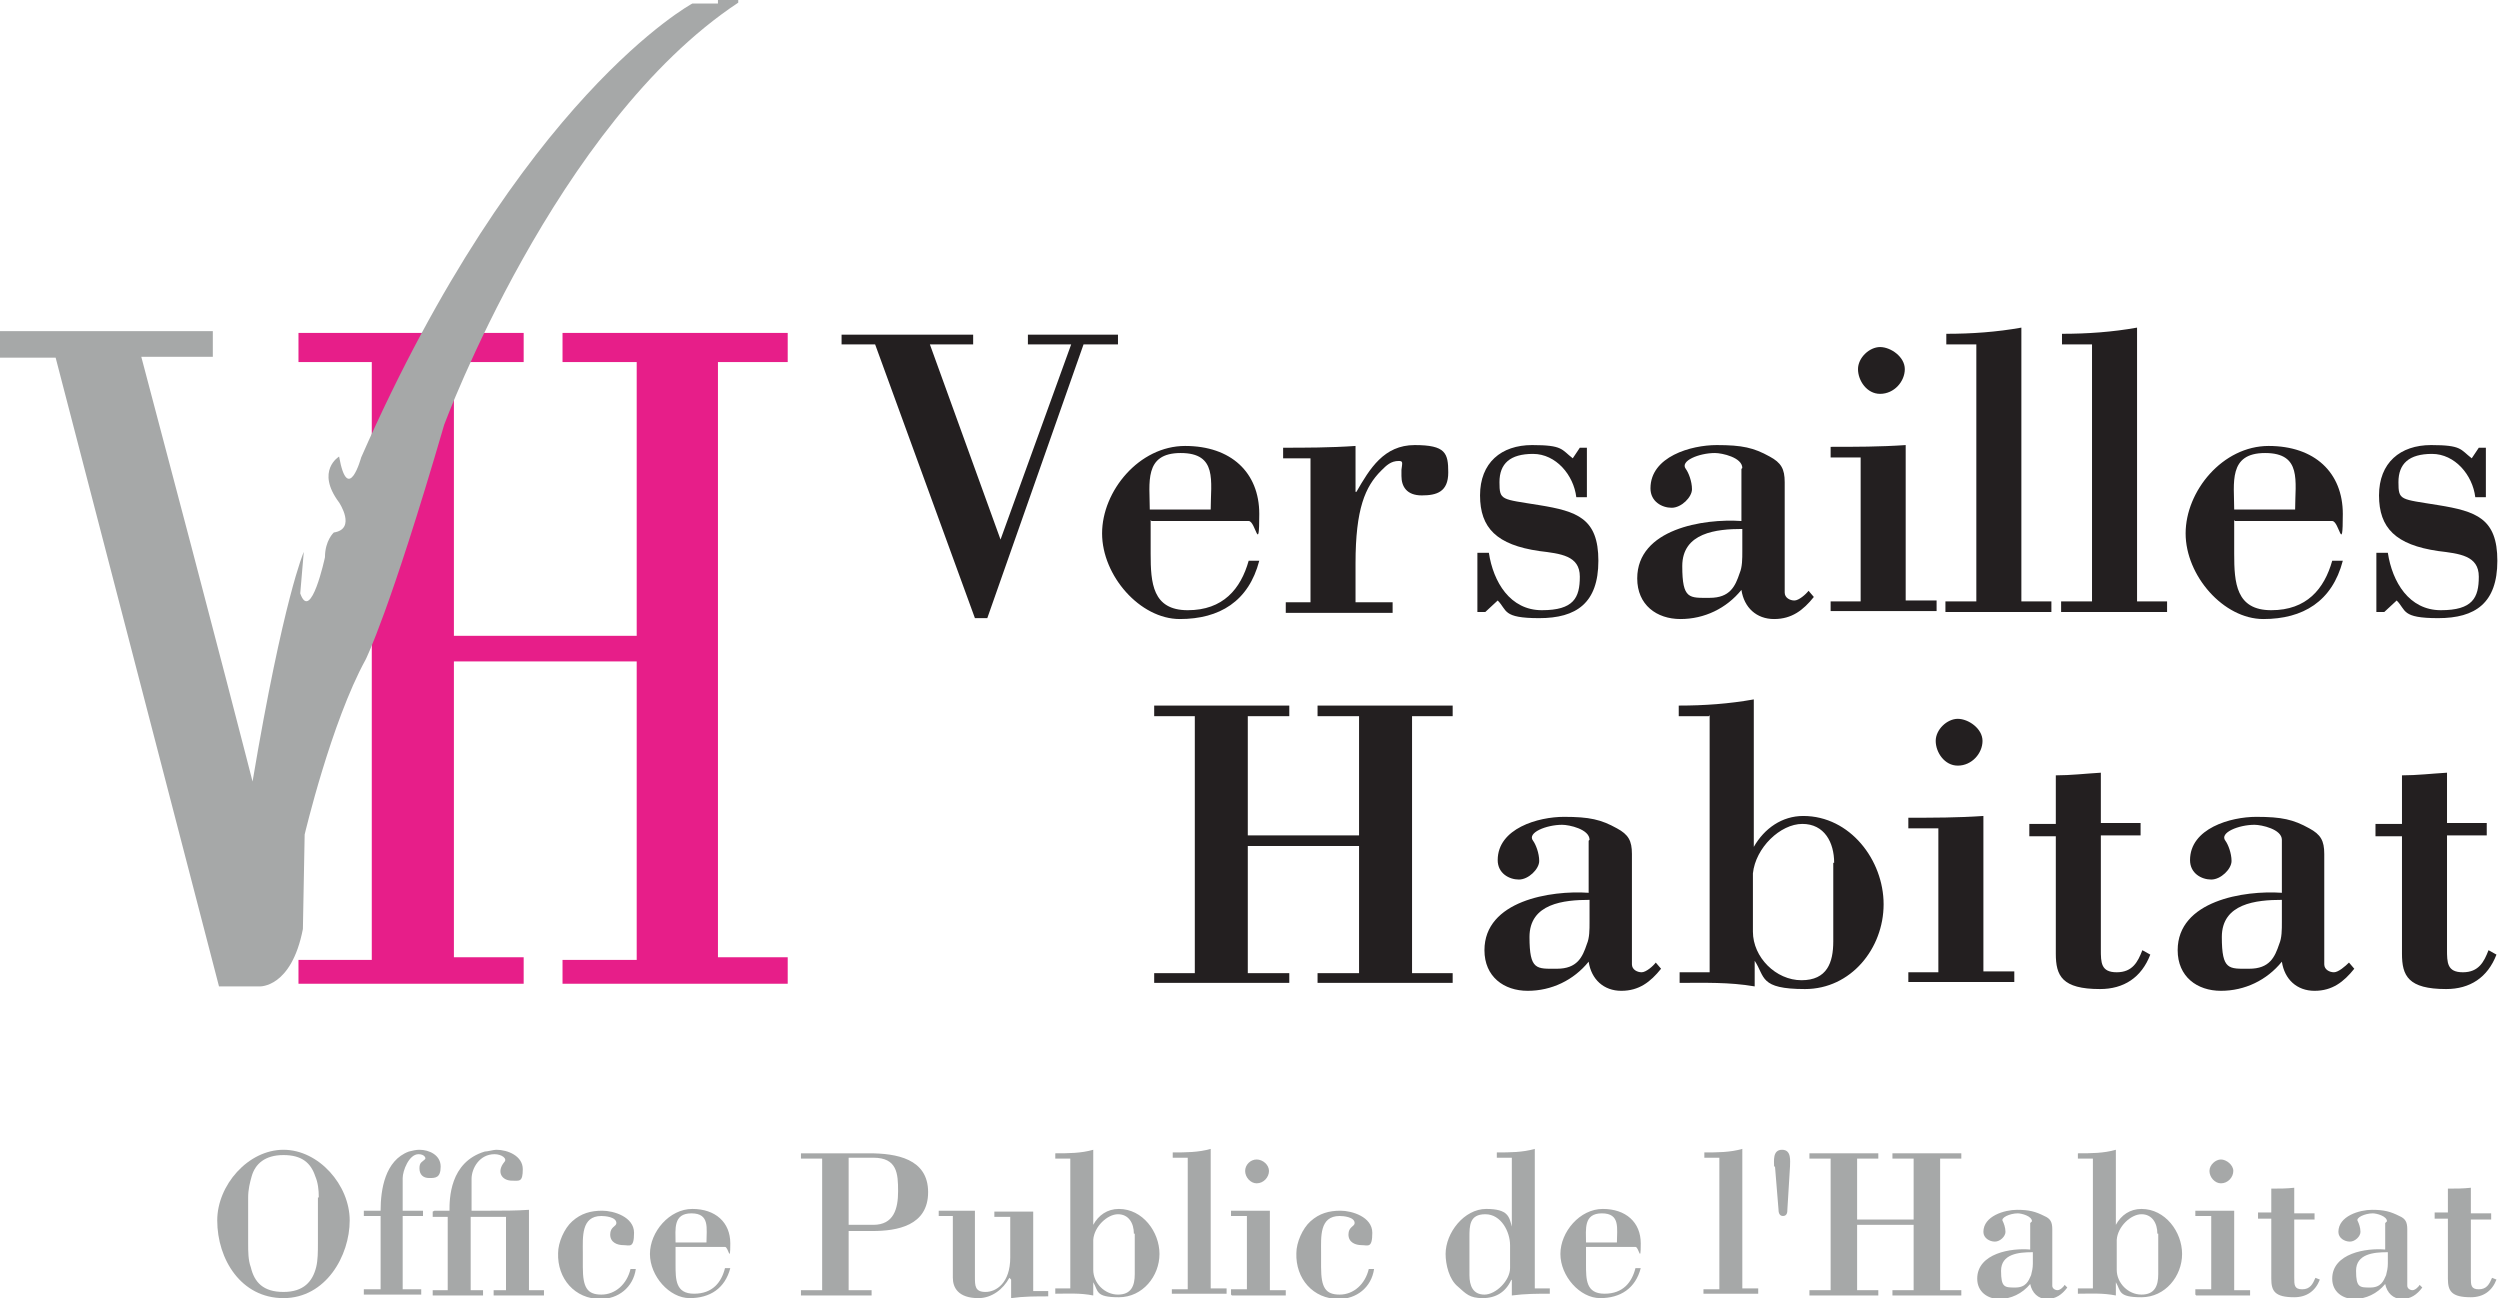
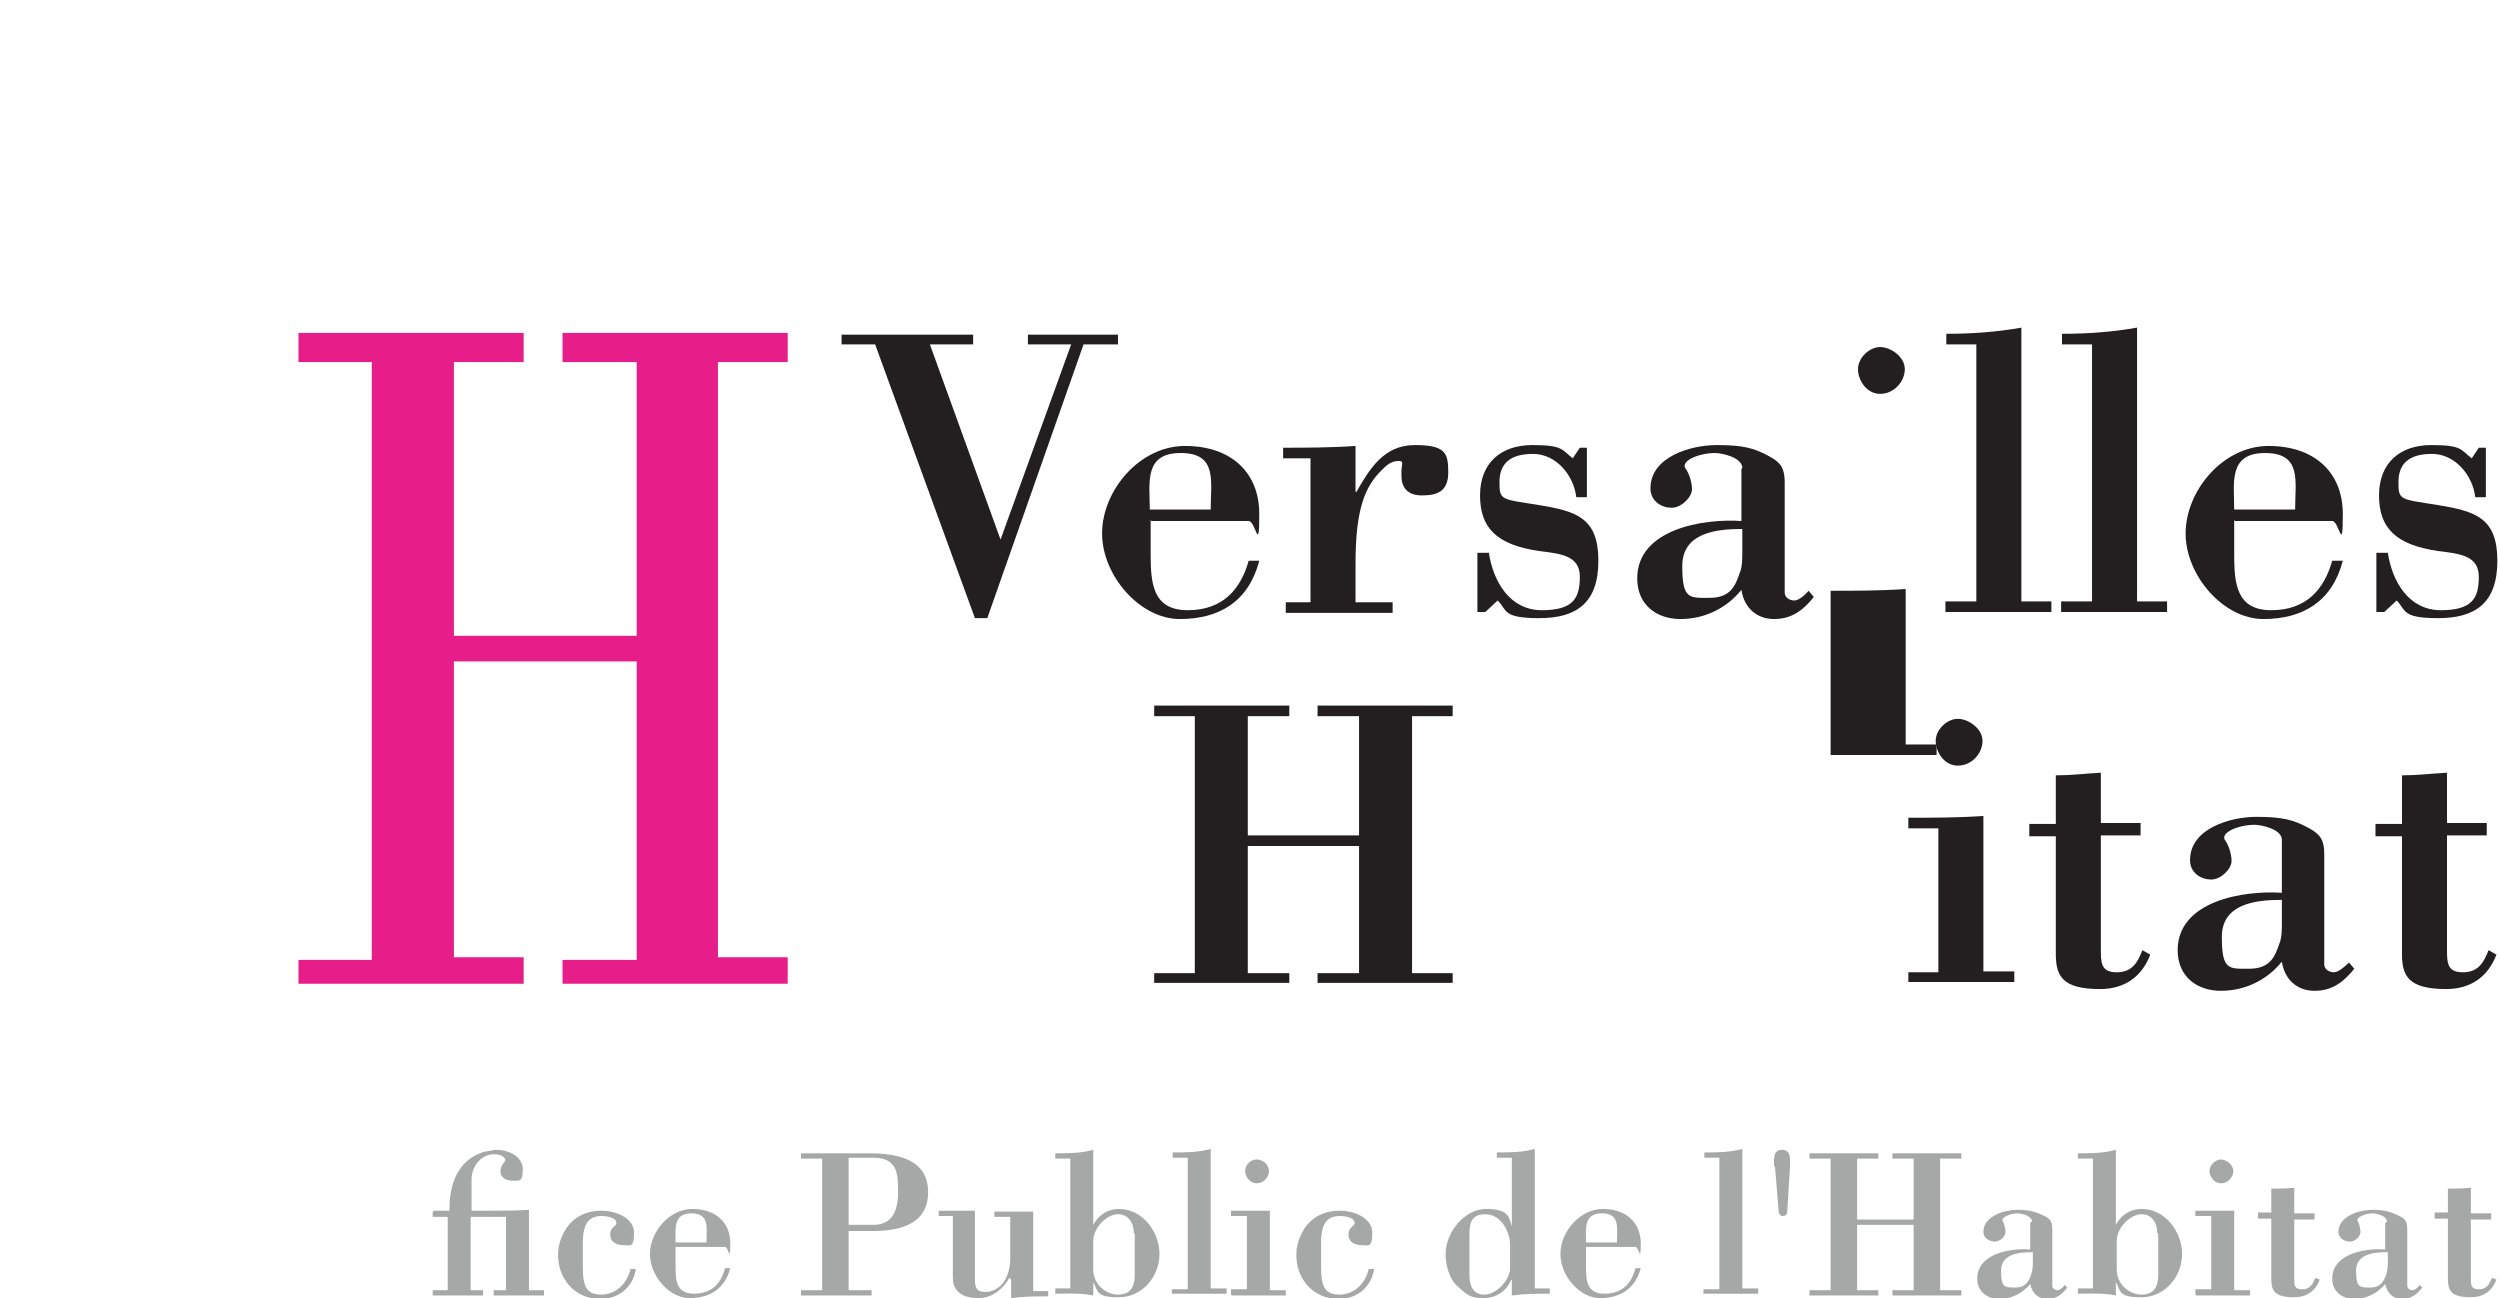
<svg xmlns="http://www.w3.org/2000/svg" id="Layer_1" data-name="Layer 1" version="1.1" viewBox="0 0 283.1 147">
  <defs>
    <style>
      .cls-1 {
        fill: #231f20;
      }

      .cls-1, .cls-2, .cls-3 {
        stroke-width: 0px;
      }

      .cls-2 {
        fill: #a6a8a8;
      }

      .cls-3 {
        fill: #e71e89;
      }
    </style>
  </defs>
  <polygon class="cls-3" points="89.2 41 89.2 37.7 63.7 37.7 63.7 41 72.1 41 72.1 72 51.4 72 51.4 41 59.3 41 59.3 37.7 33.8 37.7 33.8 41 42.1 41 42.1 108.7 33.8 108.7 33.8 111.4 59.3 111.4 59.3 108.4 51.4 108.4 51.4 74.9 72.1 74.9 72.1 108.7 63.7 108.7 63.7 111.4 89.2 111.4 89.2 108.4 81.3 108.4 81.3 41 89.2 41" />
-   <path class="cls-2" d="M0,40.5h6.3l18.5,71.2h4.6s3.6.2,4.9-6.5l.2-10.7s3-12.7,6.9-19.8c0,0,2.7-5.3,8.9-26.6,0,0,12.6-34.1,33.3-47.8v-.4h-2.3v.5s-2.9,0-2.9,0c0,0-19.5,10.5-37.5,51.4,0,0-1.5,5.5-2.5-.1,0,0-2.7,1.6,0,5.2,0,0,2,3-.6,3.4,0,0-1,.9-1,2.8,0,0-1.6,7.5-2.8,4.1l.4-4.7s-2.3,5.2-5.8,26c0,0-3.8-14.9-12.6-48.1h8.1v-2.9H0v2.9Z" />
  <g>
    <polygon class="cls-1" points="111.8 70 110.4 70 99.1 39 95.3 39 95.3 37.9 110.2 37.9 110.2 39 105.3 39 113.3 61.1 121.3 39 116.4 39 116.4 37.9 126.6 37.9 126.6 39 122.7 39 111.8 70" />
    <path class="cls-1" d="M130.3,58.9v3.8c0,3.3.2,6.4,4.2,6.4s6-2.4,6.9-5.6h1.2c-1.2,4.6-4.5,6.6-9,6.6s-8.8-4.9-8.8-9.7,4.2-9.9,9.4-9.9,8.4,3,8.4,7.7-.4.8-1.2.8h-11ZM137.1,57.7c0-3.2.8-6.4-3.4-6.4s-3.5,3.4-3.5,6.4h6.9Z" />
    <path class="cls-1" d="M153.6,55.7c1.5-2.6,3.1-5.3,6.6-5.3s3.8.9,3.8,3.1-1.3,2.6-3,2.6-2.3-1-2.3-2.2,0-.5,0-.7c.1-.8.2-1-.3-1-.9,0-1.4.5-2,1.1-1.8,1.8-2.9,4.3-2.9,10.5v4.4h4.2v1.2h-12.1v-1.2h2.8v-16.3h-3.1v-1.2c2.4,0,5.3,0,8.2-.2v5.2Z" />
    <path class="cls-1" d="M168.1,69.3h-.8v-6.7h1.3c.5,3.3,2.4,6.5,6,6.5s4.3-1.4,4.3-3.8-2.2-2.6-4.6-2.9c-4.8-.7-6.7-2.6-6.7-6.3s2.4-5.7,5.9-5.7,3.3.5,4.6,1.5l.8-1.2h.8v5.6h-1.2c-.3-2.5-2.3-4.9-4.9-4.9s-3.8,1.1-3.8,3.2.2,1.9,4.5,2.6c4.3.7,6.7,1.5,6.7,6.3s-2.5,6.5-6.7,6.5-3.6-.9-4.7-2l-1.4,1.3Z" />
    <path class="cls-1" d="M197.3,53c0-1.2-2.3-1.7-3.1-1.7-1.8,0-4,.9-3.3,1.8.3.4.7,1.4.7,2.3s-1.2,2.1-2.3,2.1-2.4-.7-2.4-2.2c0-3.6,4.6-4.9,7.5-4.9s4.2.3,6,1.3c1.3.7,1.7,1.4,1.7,2.9v12.5c0,.6.6.9,1.1.9s1.3-.7,1.6-1.1l.6.7c-1.2,1.5-2.5,2.5-4.5,2.5s-3.4-1.3-3.7-3.3c-1.7,2.1-4.2,3.3-6.9,3.3s-4.9-1.6-4.9-4.6c0-5.6,7.5-6.8,11.8-6.5v-5.9ZM197.3,59.9c-2.9,0-6.8.4-6.8,4.2s.8,3.6,3.1,3.6,2.9-1.3,3.4-2.8c.3-.7.3-1.6.3-2.5v-2.6Z" />
-     <path class="cls-1" d="M207.3,69.3v-1.2h3.4v-16.3h-3.4v-1.2c2.8,0,5.6,0,8.5-.2v17.6h3.5v1.2h-12ZM212.9,44.6c-1.5,0-2.5-1.5-2.5-2.8s1.3-2.5,2.5-2.5,2.8,1.1,2.8,2.5-1.2,2.8-2.8,2.8" />
+     <path class="cls-1" d="M207.3,69.3v-1.2h3.4h-3.4v-1.2c2.8,0,5.6,0,8.5-.2v17.6h3.5v1.2h-12ZM212.9,44.6c-1.5,0-2.5-1.5-2.5-2.8s1.3-2.5,2.5-2.5,2.8,1.1,2.8,2.5-1.2,2.8-2.8,2.8" />
    <path class="cls-1" d="M220.3,69.3v-1.2h3.5v-29.1h-3.4v-1.2c2.9,0,5.7-.2,8.5-.7v31h3.4v1.2h-12Z" />
    <path class="cls-1" d="M233.4,69.3v-1.2h3.5v-29.1h-3.4v-1.2c2.9,0,5.7-.2,8.5-.7v31h3.4v1.2h-12Z" />
    <path class="cls-1" d="M253,58.9v3.8c0,3.3.2,6.4,4.2,6.4s6-2.4,6.9-5.6h1.2c-1.2,4.6-4.5,6.6-9,6.6s-8.8-4.9-8.8-9.7,4.2-9.9,9.4-9.9,8.4,3,8.4,7.7-.4.8-1.2.8h-11ZM259.9,57.7c0-3.2.8-6.4-3.4-6.4s-3.5,3.4-3.5,6.4h6.9Z" />
    <path class="cls-1" d="M269.9,69.3h-.8v-6.7h1.3c.5,3.3,2.4,6.5,6,6.5s4.3-1.4,4.3-3.8-2.2-2.6-4.6-2.9c-4.8-.7-6.7-2.6-6.7-6.3s2.4-5.7,5.9-5.7,3.3.5,4.6,1.5l.8-1.2h.8v5.6h-1.2c-.3-2.5-2.3-4.9-4.9-4.9s-3.8,1.1-3.8,3.2.2,1.9,4.5,2.6c4.3.7,6.7,1.5,6.7,6.3s-2.5,6.5-6.7,6.5-3.6-.9-4.7-2l-1.4,1.3Z" />
  </g>
  <g>
    <polygon class="cls-1" points="141.3 95.8 141.3 110.2 146 110.2 146 111.3 130.7 111.3 130.7 110.2 135.3 110.2 135.3 81.1 130.7 81.1 130.7 79.9 146 79.9 146 81.1 141.3 81.1 141.3 94.6 153.9 94.6 153.9 81.1 149.2 81.1 149.2 79.9 164.5 79.9 164.5 81.1 159.9 81.1 159.9 110.2 164.5 110.2 164.5 111.3 149.2 111.3 149.2 110.2 153.9 110.2 153.9 95.8 141.3 95.8" />
-     <path class="cls-1" d="M180,95.1c0-1.2-2.3-1.7-3.1-1.7-1.8,0-4,.9-3.3,1.8.3.4.7,1.4.7,2.3s-1.2,2.1-2.3,2.1-2.4-.7-2.4-2.2c0-3.6,4.6-4.9,7.5-4.9s4.2.3,6,1.3c1.3.7,1.7,1.4,1.7,2.9v12.5c0,.6.6.9,1.1.9s1.3-.7,1.6-1.1l.6.7c-1.2,1.5-2.5,2.5-4.5,2.5s-3.4-1.3-3.7-3.3c-1.7,2.1-4.2,3.3-6.9,3.3s-4.9-1.6-4.9-4.6c0-5.6,7.5-6.8,11.8-6.5v-5.9ZM180,101.9c-2.9,0-6.8.4-6.8,4.2s.8,3.6,3.1,3.6,2.9-1.3,3.4-2.8c.3-.7.3-1.6.3-2.5v-2.6Z" />
-     <path class="cls-1" d="M193.5,81.1h-3.4v-1.2c2.9,0,5.7-.2,8.5-.7v16.7c1.2-2.1,3.2-3.5,5.6-3.5,5.3,0,9.1,5,9.1,10s-3.7,9.6-8.9,9.6-4.5-1.4-5.7-3.2v2.9c-2.9-.5-5.7-.4-8.5-.4v-1.2h3.4v-29.1ZM207.7,97.7c0-2.3-1.1-4.4-3.6-4.4s-5.3,2.7-5.6,5.6v6.6c0,2.9,2.6,5.5,5.5,5.5s3.6-2,3.6-4.4v-8.9Z" />
    <path class="cls-1" d="M216.1,111.3v-1.2h3.4v-16.3h-3.4v-1.2c2.8,0,5.6,0,8.5-.2v17.6h3.5v1.2h-12ZM221.7,86.7c-1.5,0-2.5-1.5-2.5-2.8s1.3-2.5,2.5-2.5,2.8,1.1,2.8,2.5-1.2,2.8-2.8,2.8" />
    <path class="cls-1" d="M232.8,87.8c1.7,0,3.4-.2,5.1-.3v5.7h4.5v1.4h-4.5v12.9c0,1.5,0,2.6,1.8,2.6s2.4-1.2,2.9-2.5l.9.5c-1,2.6-3,3.9-5.7,3.9-4.3,0-5-1.5-5-4v-13.3h-3v-1.4h3v-5.5Z" />
    <path class="cls-1" d="M258.4,95.1c0-1.2-2.3-1.7-3.1-1.7-1.8,0-4,.9-3.3,1.8.3.4.7,1.4.7,2.3s-1.2,2.1-2.3,2.1-2.4-.7-2.4-2.2c0-3.6,4.6-4.9,7.5-4.9s4.2.3,6,1.3c1.3.7,1.7,1.4,1.7,2.9v12.5c0,.6.6.9,1.1.9s1.3-.7,1.7-1.1l.6.7c-1.2,1.5-2.5,2.5-4.5,2.5s-3.4-1.3-3.7-3.3c-1.7,2.1-4.2,3.3-6.9,3.3s-4.9-1.6-4.9-4.6c0-5.6,7.5-6.8,11.8-6.5v-5.9ZM258.4,101.9c-2.9,0-6.8.4-6.8,4.2s.8,3.6,3.1,3.6,2.9-1.3,3.4-2.8c.3-.7.3-1.6.3-2.5v-2.6Z" />
    <path class="cls-1" d="M272,87.8c1.7,0,3.4-.2,5.1-.3v5.7h4.5v1.4h-4.5v12.9c0,1.5,0,2.6,1.8,2.6s2.4-1.2,2.9-2.5l.9.5c-1,2.6-3,3.9-5.7,3.9-4.3,0-5-1.5-5-4v-13.3h-3v-1.4h3v-5.5Z" />
  </g>
  <g>
-     <path class="cls-2" d="M24.6,138.2c0-4,3.5-8,7.5-8s7.5,4,7.5,8-2.7,8.8-7.5,8.8-7.5-4.4-7.5-8.8ZM36.1,135.6c0-.9-.1-1.7-.4-2.4-.5-1.5-1.5-2.4-3.6-2.4s-3.2,1-3.6,2.4c-.2.7-.4,1.5-.4,2.4v5.2c0,.9,0,1.9.3,2.7.4,1.7,1.4,2.8,3.7,2.8s3.3-1.2,3.7-2.8c.2-.8.2-1.8.2-2.7v-5.2Z" />
-     <path class="cls-2" d="M45.6,137.1h2.3v.6h-2.3v8.3h2.1v.6h-6.5v-.6h1.9v-8.3h-1.9v-.6h1.9c0-2.4.5-5.7,3.2-6.7.4-.1.8-.2,1.2-.2,1.1,0,2.4.6,2.4,1.9s-.6,1.3-1.3,1.3-1.1-.4-1.1-1.1.3-.7.6-1c.2-.1,0-.6-.7-.6-1.1,0-1.8,1.9-1.8,2.7v3.8Z" />
    <path class="cls-2" d="M49.2,137.1h1.7c0-1.3,0-5.5,4-6.7.3,0,1-.2,1.3-.2,1.3,0,3,.7,3,2.2s-.4,1.3-1.2,1.3c-1.2,0-1.8-1-.9-2.1.4-.4-.3-.9-1.1-.9-1.7,0-2.6,1.6-2.6,2.8v3.6h2.1c1.4,0,2.9,0,4.4-.1v9.1h1.7v.6h-5.7v-.6h1.4v-8.3h-4v8.3h1.4v.6h-5.7v-.6h1.7v-8.3h-1.7v-.6Z" />
    <path class="cls-2" d="M66,143.5c0,2.3.5,3.1,2.1,3.1s2.9-1.2,3.3-2.9h.6c-.3,2.1-2,3.4-4,3.4-2.9,0-4.9-2.3-4.8-5.2,0-1.2.7-2.8,1.6-3.6,1-.9,2.1-1.2,3.4-1.2s3.6.7,3.6,2.5-.5,1.4-1.2,1.4-1.5-.3-1.5-1.2.7-.9.7-1.3c0-.7-1.3-.8-1.7-.8-2.3,0-2.1,2.4-2.1,4.1v1.9Z" />
    <path class="cls-2" d="M76.5,141.3v1.9c0,1.7,0,3.3,2.1,3.3s3.1-1.3,3.5-2.9h.6c-.6,2.3-2.3,3.4-4.6,3.4s-4.5-2.5-4.5-5,2.2-5.1,4.8-5.1,4.3,1.5,4.3,3.9-.2.4-.6.4h-5.6ZM80,140.7c0-1.6.4-3.3-1.7-3.3s-1.8,1.8-1.8,3.3h3.5Z" />
    <path class="cls-2" d="M90.6,130.6h7.8c3.1,0,6.7.6,6.7,4.4s-3.5,4.4-6.3,4.4h-2.7v6.7h2.6v.6h-8v-.6h2.4v-14.9h-2.4v-.6ZM98.9,138.7c2.3,0,2.8-1.8,2.8-3.8s-.1-3.8-2.8-3.8h-2.8v7.6h2.8Z" />
    <path class="cls-2" d="M114.3,144.7h0c-.7,1.3-2,2.3-3.5,2.3-2.3,0-2.9-1.2-2.9-2.3v-7h-1.6v-.6c1.2,0,2.7,0,4.1,0v7.5c0,1,0,1.7,1.2,1.7s2.8-1,2.8-3.9v-4.6h-1.8v-.6c1.5,0,2.9,0,4.4,0v9h1.7v.6c-1.4,0-2.8,0-4.2.2v-2.1Z" />
    <path class="cls-2" d="M121.2,131.2h-1.7v-.6c1.5,0,2.9,0,4.3-.4v8.5c.6-1.1,1.6-1.8,2.9-1.8,2.7,0,4.6,2.6,4.6,5.1s-1.9,4.9-4.6,4.9-2.3-.7-2.9-1.7v1.5c-1.5-.3-2.9-.2-4.3-.2v-.6h1.7v-14.9ZM128.4,139.7c0-1.2-.6-2.2-1.8-2.2s-2.7,1.4-2.8,2.9v3.4c0,1.5,1.3,2.8,2.8,2.8s1.9-1,1.9-2.3v-4.6Z" />
    <path class="cls-2" d="M132.7,146.6v-.6h1.8v-14.9h-1.7v-.6c1.5,0,2.9,0,4.3-.4v15.8h1.8v.6h-6.2Z" />
    <path class="cls-2" d="M139.4,146.6v-.6h1.8v-8.3h-1.8v-.6c1.4,0,2.9,0,4.4,0v9h1.8v.6h-6.1ZM142.3,134c-.7,0-1.3-.7-1.3-1.4s.6-1.3,1.3-1.3,1.4.6,1.4,1.3-.6,1.4-1.4,1.4Z" />
    <path class="cls-2" d="M149.6,143.5c0,2.3.5,3.1,2.1,3.1s2.9-1.2,3.3-2.9h.6c-.3,2.1-2,3.4-4,3.4-2.9,0-4.9-2.3-4.8-5.2,0-1.2.7-2.8,1.6-3.6,1-.9,2.1-1.2,3.4-1.2s3.6.7,3.6,2.5-.5,1.4-1.2,1.4-1.5-.3-1.5-1.2.7-.9.7-1.3c0-.7-1.3-.8-1.7-.8-2.3,0-2.1,2.4-2.1,4.1v1.9Z" />
    <path class="cls-2" d="M171.1,145h0c-.6,1.3-1.7,2-3.2,2s-1.9-.5-2.8-1.3c-1-.8-1.4-2.5-1.4-3.7,0-2.4,2.1-5.1,4.6-5.1s2.6.9,2.9,2h0v-7.8h-1.7v-.6c1.5,0,2.9,0,4.3-.4v15.8h1.7v.6c-1.4,0-2.8,0-4.3.2v-1.8ZM166.4,144.4c0,1.2.4,2.2,1.7,2.2s2.9-1.6,2.9-3v-2.6c0-1.5-1-3.5-2.8-3.5s-1.8,1.3-1.8,2.6v4.3Z" />
    <path class="cls-2" d="M179.6,141.3v1.9c0,1.7,0,3.3,2.1,3.3s3.1-1.3,3.5-2.9h.6c-.6,2.3-2.3,3.4-4.6,3.4s-4.5-2.5-4.5-5,2.2-5.1,4.8-5.1,4.3,1.5,4.3,3.9-.2.4-.6.4h-5.6ZM183.1,140.7c0-1.6.4-3.3-1.7-3.3s-1.8,1.8-1.8,3.3h3.5Z" />
    <path class="cls-2" d="M192.9,146.6v-.6h1.8v-14.9h-1.7v-.6c1.5,0,2.9,0,4.3-.4v15.8h1.8v.6h-6.2Z" />
    <path class="cls-2" d="M200.9,132.1c0-.6-.2-1.9.9-1.9s.9,1.3.9,1.9l-.3,4.9c0,.2,0,.7-.5.7s-.5-.6-.5-.7l-.4-4.9Z" />
    <path class="cls-2" d="M210.3,138.7v7.4h2.4v.6h-7.8v-.6h2.4v-14.9h-2.4v-.6h7.8v.6h-2.4v6.9h6.4v-6.9h-2.4v-.6h7.8v.6h-2.4v14.9h2.4v.6h-7.8v-.6h2.4v-7.4h-6.4Z" />
    <path class="cls-2" d="M230.1,138.3c0-.6-1.2-.9-1.6-.9-.9,0-2,.5-1.7.9.1.2.3.7.3,1.2s-.6,1.1-1.2,1.1-1.3-.4-1.3-1.1c0-1.8,2.4-2.5,3.8-2.5s2.1.2,3.1.7c.7.3.9.7.9,1.5v6.4c0,.3.3.5.6.5s.7-.4.8-.6l.3.3c-.6.8-1.3,1.3-2.3,1.3s-1.7-.7-1.9-1.7c-.9,1.1-2.2,1.7-3.5,1.7s-2.5-.8-2.5-2.3c0-2.9,3.9-3.5,6-3.3v-3ZM230.1,141.8c-1.5,0-3.5.2-3.5,2.1s.4,1.9,1.6,1.9,1.5-.7,1.8-1.4c.1-.4.2-.8.2-1.3v-1.3Z" />
    <path class="cls-2" d="M237,131.2h-1.7v-.6c1.5,0,2.9,0,4.3-.4v8.5c.6-1.1,1.6-1.8,2.9-1.8,2.7,0,4.6,2.6,4.6,5.1s-1.9,4.9-4.6,4.9-2.3-.7-2.9-1.7v1.5c-1.5-.3-2.9-.2-4.3-.2v-.6h1.7v-14.9ZM244.3,139.7c0-1.2-.6-2.2-1.8-2.2s-2.7,1.4-2.8,2.9v3.4c0,1.5,1.3,2.8,2.8,2.8s1.9-1,1.9-2.3v-4.6Z" />
    <path class="cls-2" d="M248.6,146.6v-.6h1.8v-8.3h-1.8v-.6c1.4,0,2.9,0,4.4,0v9h1.8v.6h-6.1ZM251.5,134c-.7,0-1.3-.7-1.3-1.4s.7-1.3,1.3-1.3,1.4.6,1.4,1.3-.6,1.4-1.4,1.4Z" />
    <path class="cls-2" d="M257.2,134.6c.9,0,1.7,0,2.6-.1v2.9h2.3v.7h-2.3v6.6c0,.8,0,1.3.9,1.3s1.2-.6,1.5-1.3l.5.2c-.5,1.3-1.5,2-2.9,2-2.2,0-2.6-.7-2.6-2.1v-6.8h-1.5v-.7h1.5v-2.8Z" />
    <path class="cls-2" d="M270.3,138.3c0-.6-1.2-.9-1.6-.9-.9,0-2,.5-1.7.9.1.2.3.7.3,1.2s-.6,1.1-1.2,1.1-1.3-.4-1.3-1.1c0-1.8,2.4-2.5,3.8-2.5s2.1.2,3.1.7c.7.3.9.7.9,1.5v6.4c0,.3.3.5.6.5s.7-.4.8-.6l.3.3c-.6.8-1.3,1.3-2.3,1.3s-1.7-.7-1.9-1.7c-.9,1.1-2.2,1.7-3.5,1.7s-2.5-.8-2.5-2.3c0-2.9,3.9-3.5,6-3.3v-3ZM270.3,141.8c-1.5,0-3.5.2-3.5,2.1s.4,1.9,1.6,1.9,1.5-.7,1.8-1.4c.1-.4.2-.8.2-1.3v-1.3Z" />
    <path class="cls-2" d="M277.2,134.6c.9,0,1.7,0,2.6-.1v2.9h2.3v.7h-2.3v6.6c0,.8,0,1.3.9,1.3s1.2-.6,1.5-1.3l.5.2c-.5,1.3-1.5,2-2.9,2-2.2,0-2.6-.7-2.6-2.1v-6.8h-1.5v-.7h1.5v-2.8Z" />
  </g>
</svg>